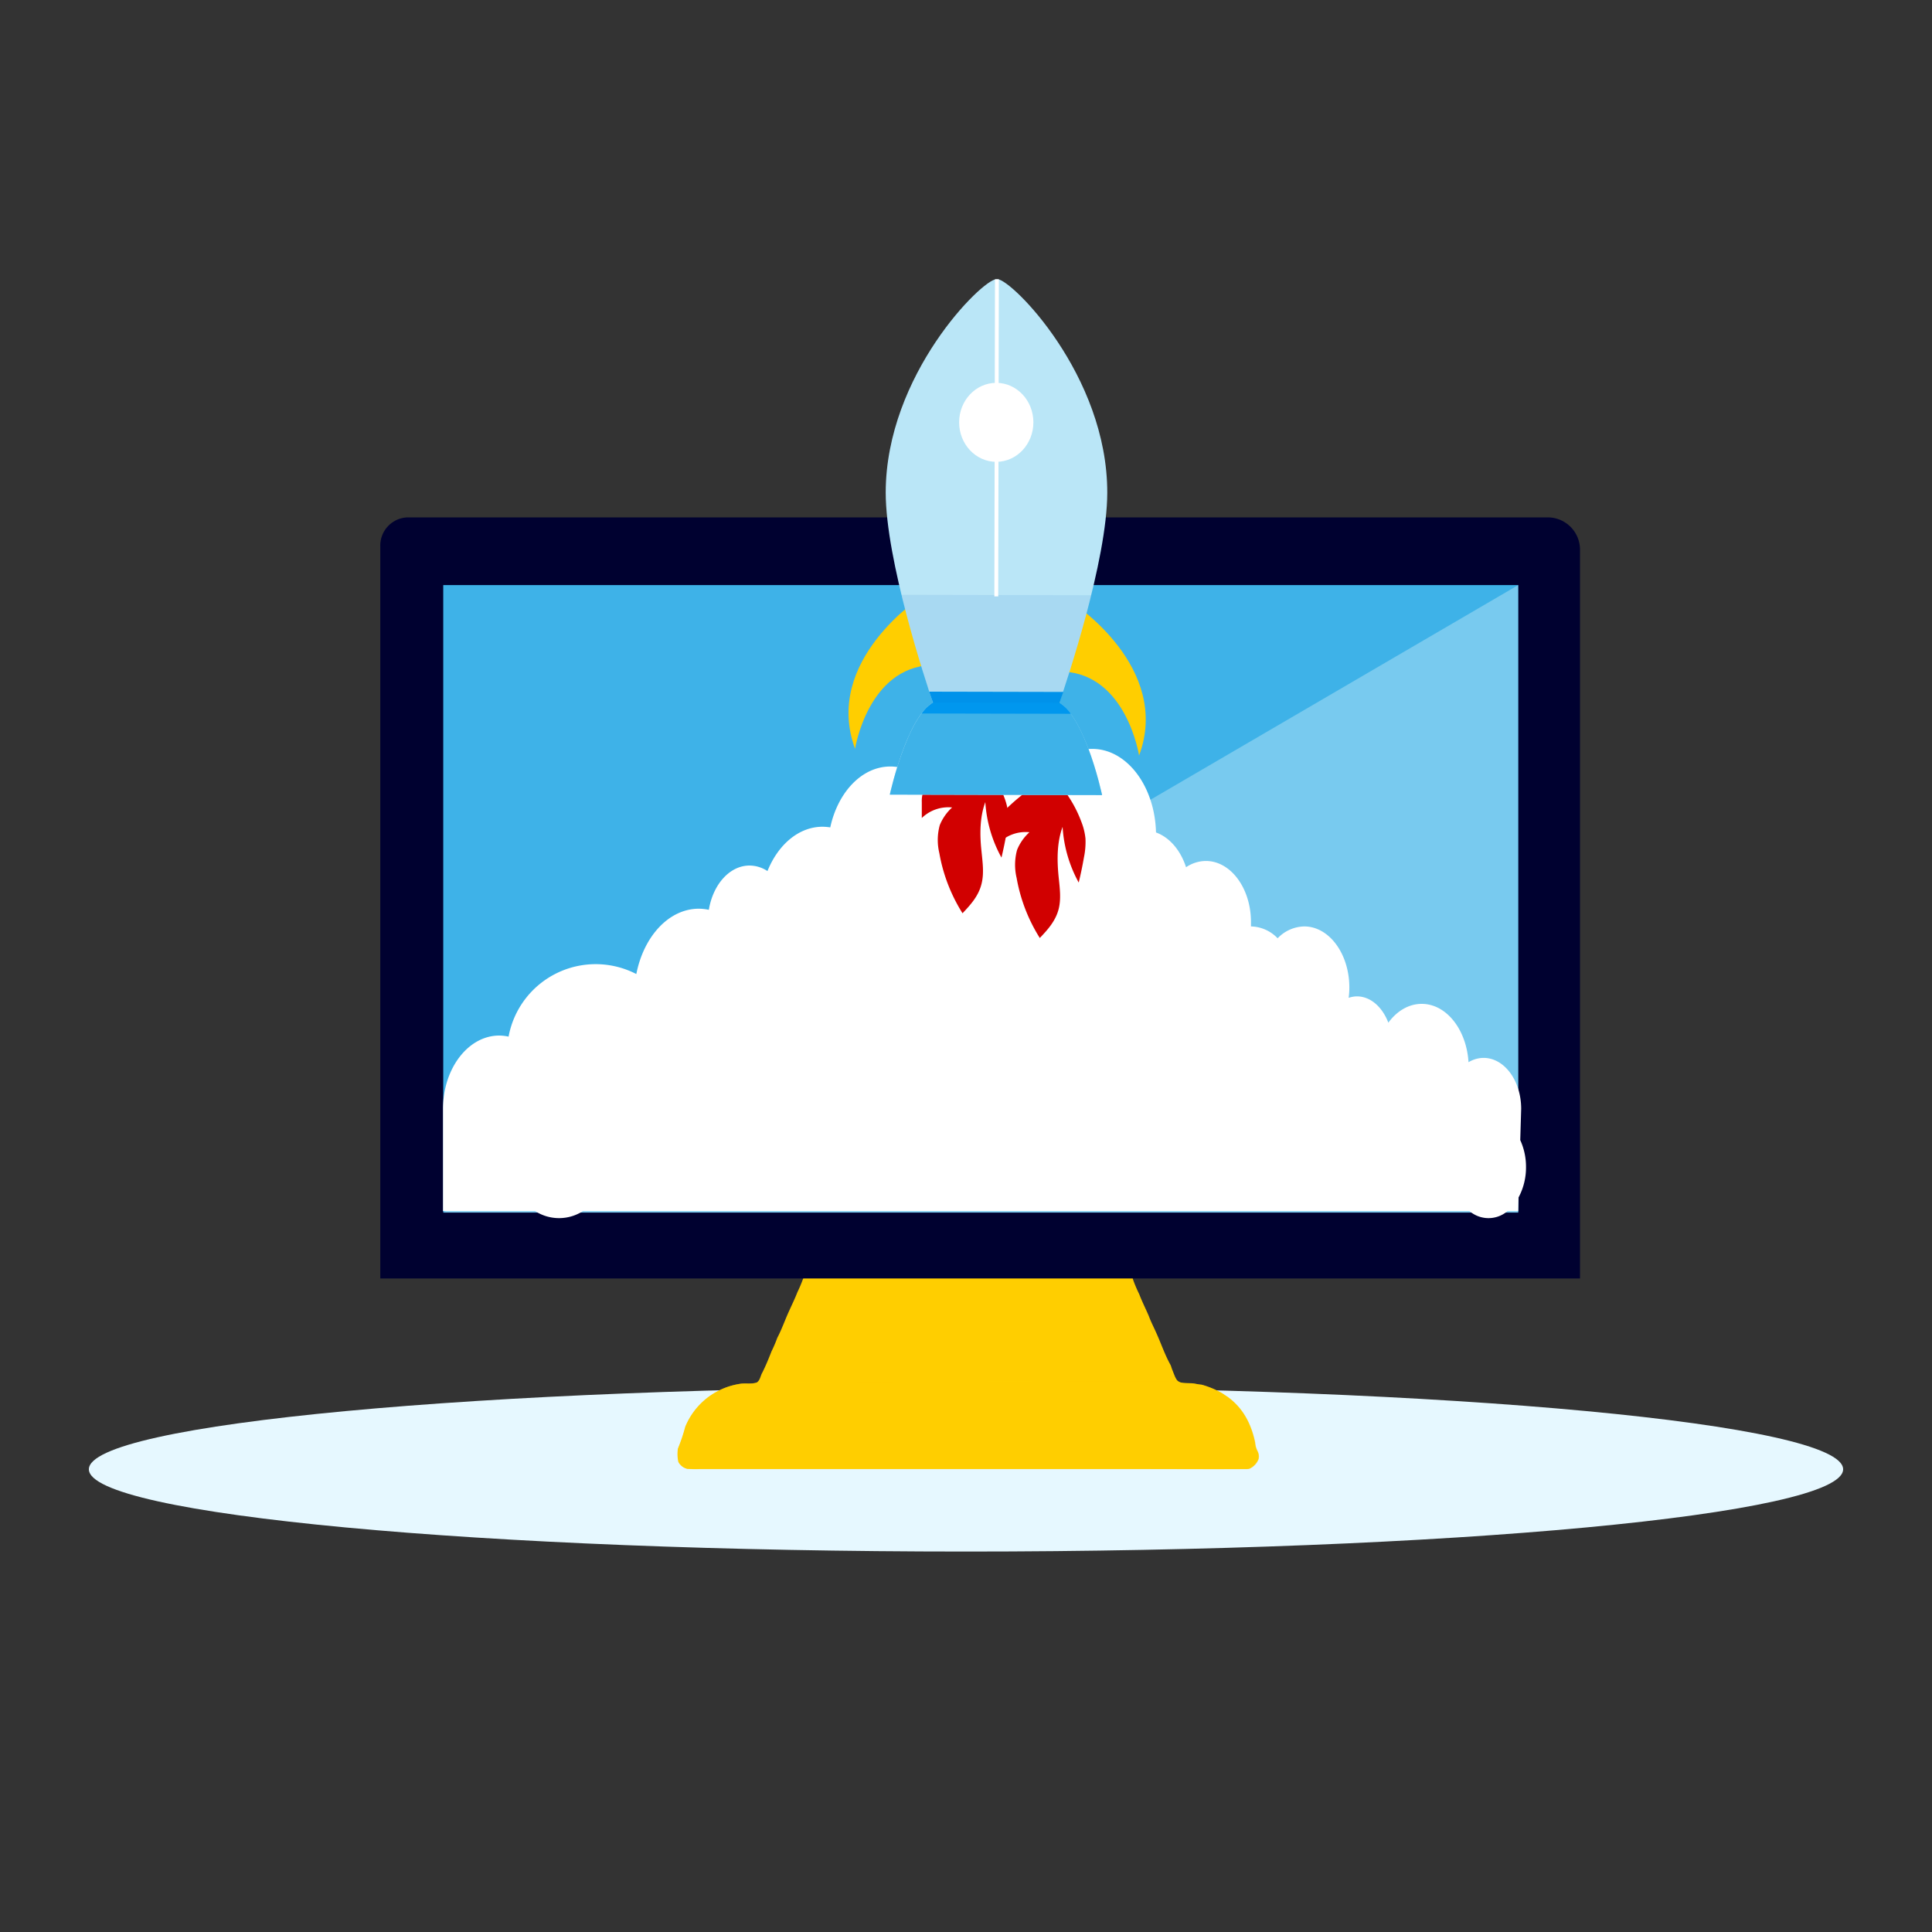
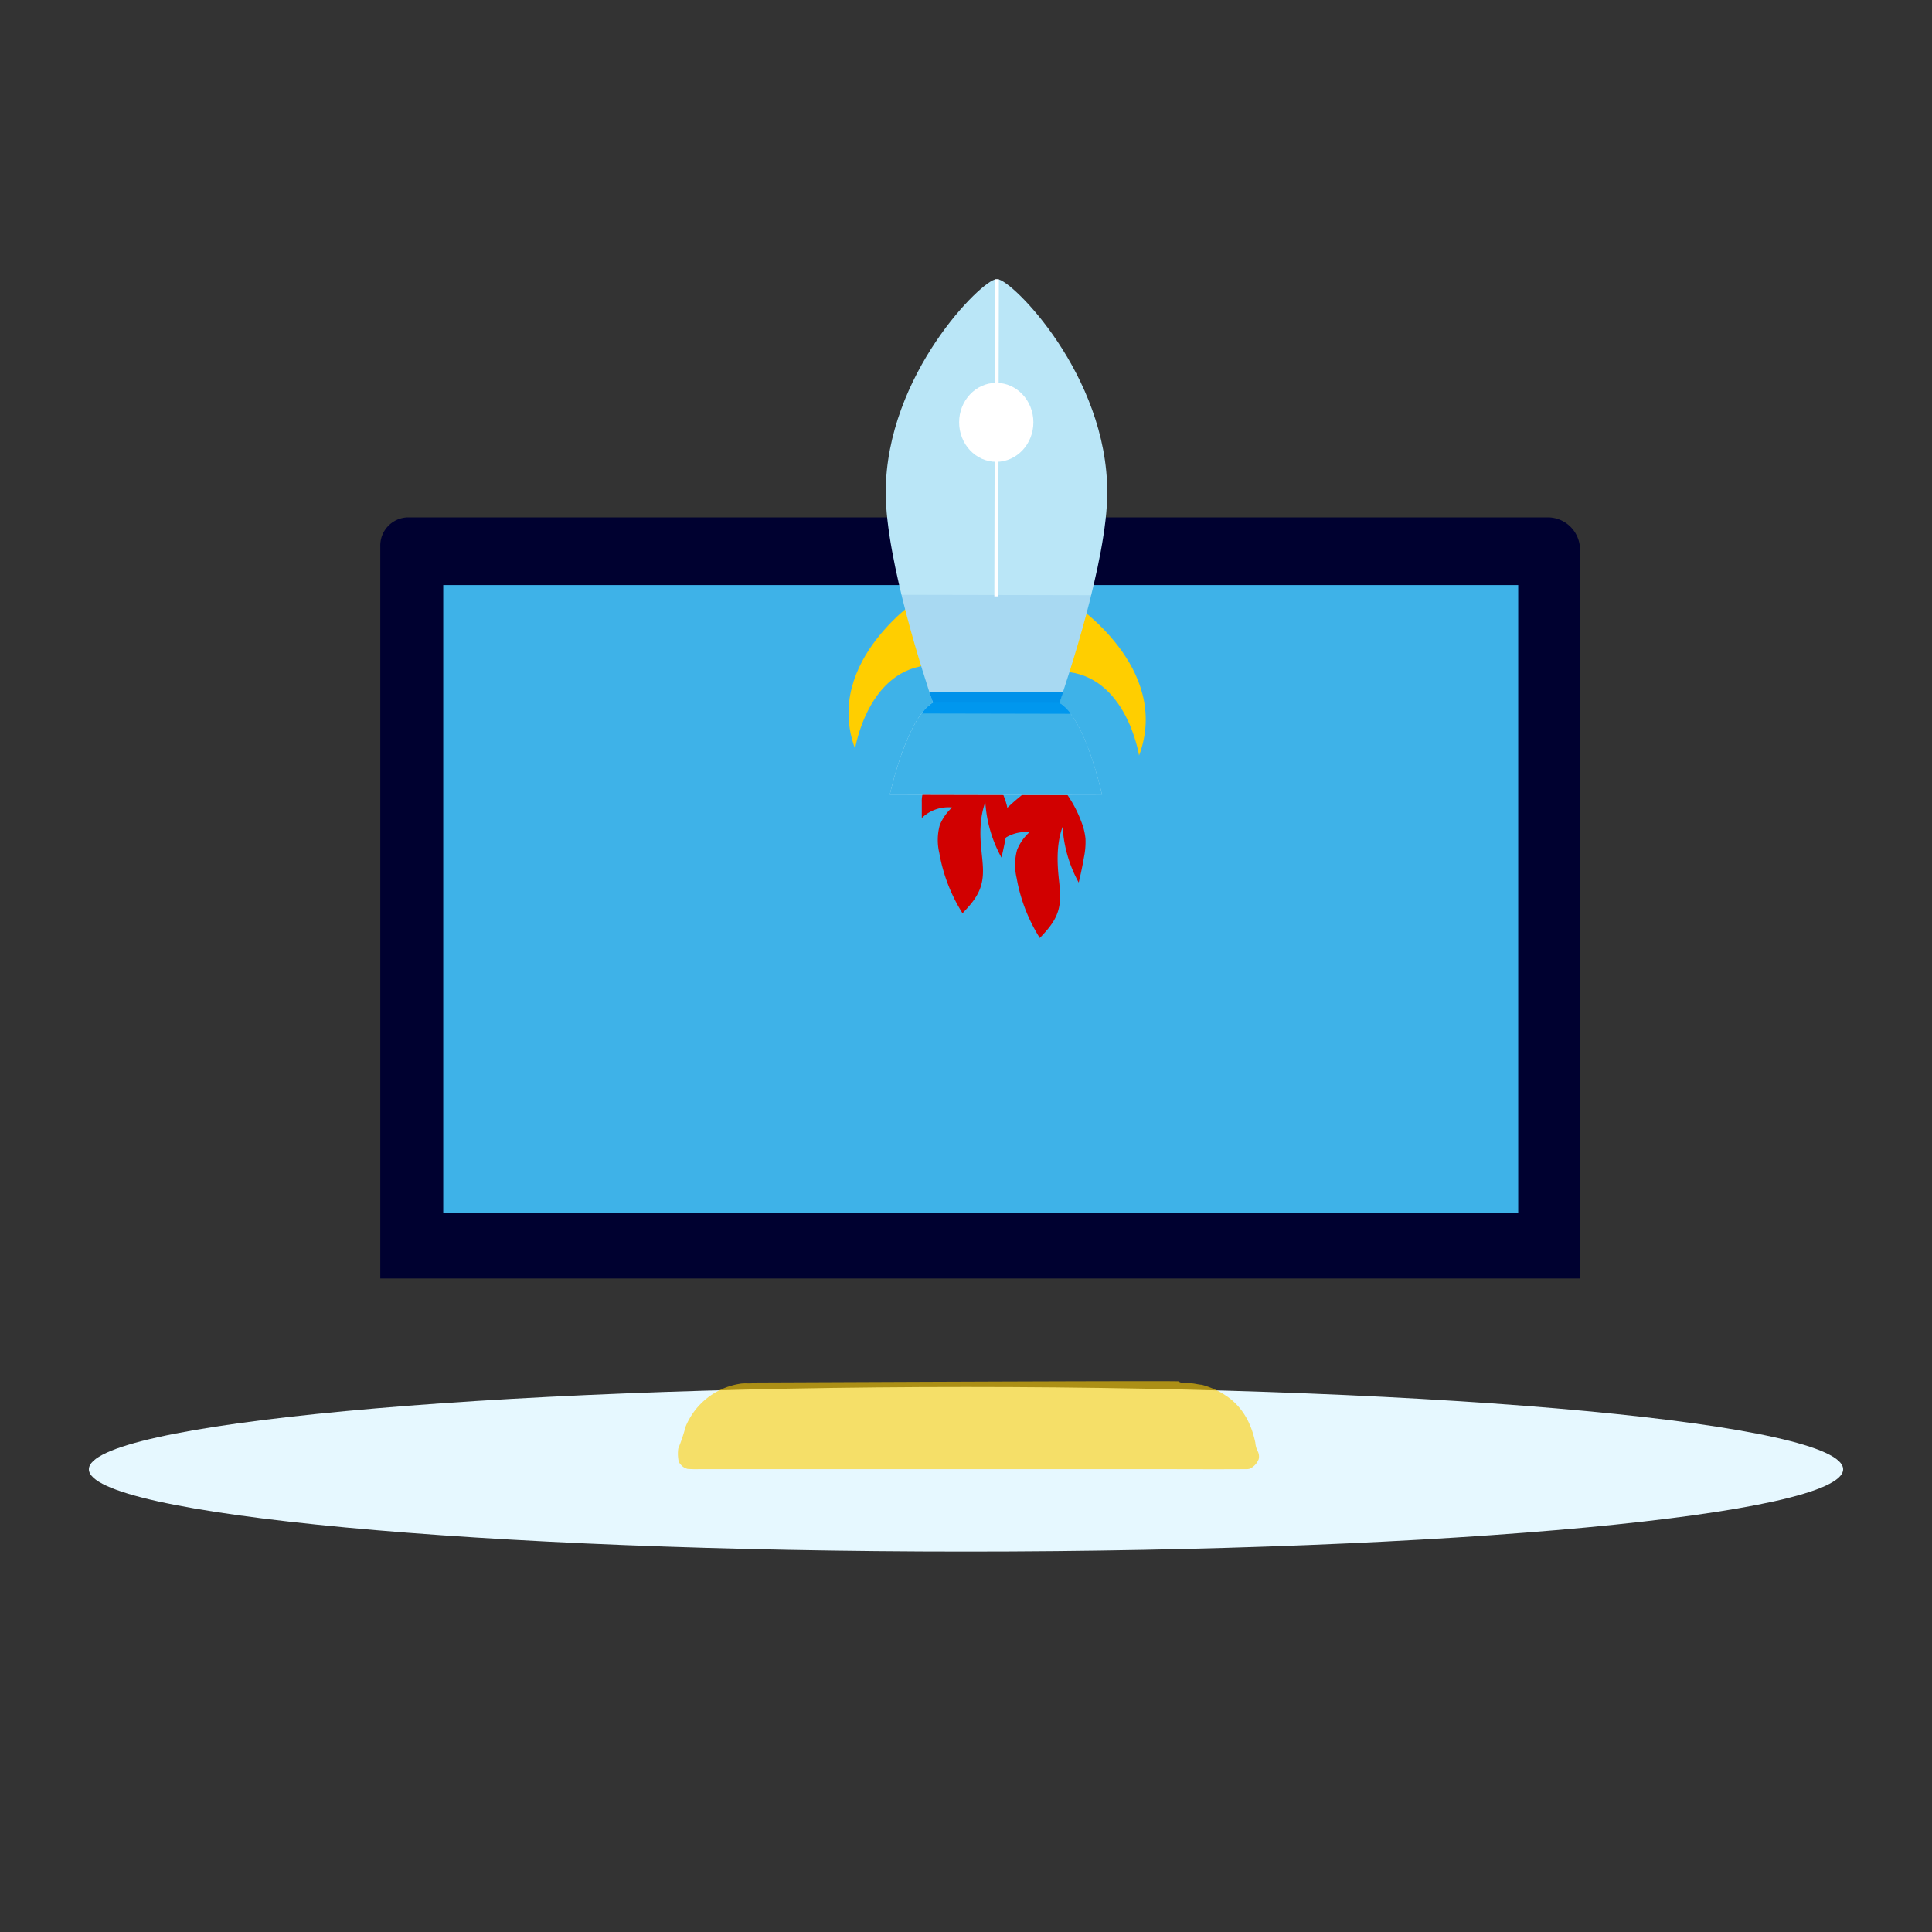
<svg xmlns="http://www.w3.org/2000/svg" viewBox="0 0 500 500">
  <rect x="0" y="0" width="500" height="500" fill="#333333" stroke="none" />
  <defs>
    <style>.cls-1{isolation:isolate;}.cls-2{fill:#e6f8ff;}.cls-3,.cls-4{fill:#ffce00;}.cls-4{opacity:0.59;mix-blend-mode:multiply;}.cls-5{fill:#000130;}.cls-6{fill:#3eb2e8;}.cls-10,.cls-7{fill:#bae6f7;}.cls-7{opacity:0.47;}.cls-8{fill:#fff;}.cls-9{fill:#d10000;}.cls-11{fill:#0097ee;}.cls-12{fill:#006cc4;opacity:0.1;}.cls-13{fill:none;stroke:#fff;stroke-miterlimit:10;}</style>
  </defs>
  <g class="cls-1">
    <g id="OBJECTS">
      <path class="cls-2" d="M477,380.25c0-11.77-101.63-21.3-227-21.3s-227,9.53-227,21.3,101.63,21.29,227,21.29S477,392,477,380.25Z" />
-       <path class="cls-3" d="M157.58,328.82v-4.54c.86-.71,1.89-.48,2.86-.48h49.89a10.38,10.38,0,0,0,2.61-.14,3.82,3.82,0,0,1,.67-.15c1.93-.11,3.86-.06,5.78-.06h65.33a17.34,17.34,0,0,1,3.14.12,8.89,8.89,0,0,0,2.95.23h51.77a4.82,4.82,0,0,1,2.73.34,14,14,0,0,1,.13,4.69c-.79.7-1.76.47-2.67.47q-23.06,0-46.1,0c-.64,0-1.29,0-1.93,0-1.89.1-2,.2-1.44,2.05a35.16,35.16,0,0,0,1.53,3.57c.73,1.92,1.66,3.75,2.47,5.63.52,1.44,1.23,2.79,1.85,4.19,1.28,2.77,2.23,5.7,3.72,8.39a2.58,2.58,0,0,1,.21.48,12.12,12.12,0,0,0,.41,1.15c1.2,3.11,1.23,3.15,4.51,3.21,1,0,2,.33,2.95.38a23.39,23.39,0,0,1,5.32,2.22l1.29.86c4.13,2.94,6.22,7.1,7.23,11.91a5.71,5.71,0,0,0,.59,2.17,2.9,2.9,0,0,1,.28,2.08,4.58,4.58,0,0,1-2.32,2.48,2.78,2.78,0,0,1-.63.11c-8.52.06-17,0-25.56,0H181a30.11,30.11,0,0,1-3.15-.06A3.38,3.38,0,0,1,176,379a2.21,2.21,0,0,1-.47-.76,9.59,9.59,0,0,1-.15-2.83,2.51,2.51,0,0,1,.07-.55,43.69,43.69,0,0,0,1.88-5.59,18.22,18.22,0,0,1,13.94-11.08c1.5-.3,3,.11,4.49-.35,1-.58,1-1.75,1.54-2.64.9-1.79,1.65-3.64,2.38-5.5a33.17,33.17,0,0,0,1.48-3.47c1.19-2.25,2-4.66,3.08-7,.72-1.6,1.5-3.18,2.13-4.82a33.56,33.56,0,0,0,1.43-3.38l.24-.54c.4-1.29-.56-1.18-1.29-1.16-3.26.1-6.52,0-9.78,0H160.26C159.35,329.3,158.38,329.5,157.58,328.82Z" />
      <path class="cls-4" d="M305,357.5c.57.44,1.4.47,3.1.5,1,0,1.95.33,2.94.38a23,23,0,0,1,5.32,2.22c.44.29.86.58,1.3.86,4.12,2.94,6.21,7.1,7.22,11.91a5.72,5.72,0,0,0,.6,2.17,3,3,0,0,1,.27,2.08,4.53,4.53,0,0,1-2.31,2.48,2.77,2.77,0,0,1-.64.11c-8.52.06-17,0-25.55,0H181.08a30,30,0,0,1-3.14-.06,3.34,3.34,0,0,1-1.83-1.2,2.07,2.07,0,0,1-.47-.76,9.94,9.94,0,0,1-.16-2.83,3.31,3.31,0,0,1,.08-.55,45.26,45.26,0,0,0,1.87-5.59,18.25,18.25,0,0,1,13.95-11.08c1.49-.3,3,.11,4.49-.35C195.87,357.81,304.78,357.29,305,357.5Z" />
      <path class="cls-5" d="M400.81,133.9H105.48a7.29,7.29,0,0,0-7.06,7.51V330.87H408.9V142.5A8.36,8.36,0,0,0,400.81,133.9Zm-9,178.8H115.5V152.07H391.81Z" />
      <rect class="cls-6" x="114.71" y="151.42" width="278.2" height="162.39" />
-       <polygon class="cls-7" points="392.91 313.81 114.71 313.81 392.91 151.42 392.91 313.81" />
-       <path class="cls-8" d="M393,309.9a16.39,16.39,0,0,0,1.93-7.84,16.59,16.59,0,0,0-1.49-7l.24-8.1c0-7.28-4.35-13.18-9.73-13.18a7.61,7.61,0,0,0-3.9,1.12c-.52-8.46-5.74-15.1-12.11-15.1-3.38,0-6.43,1.86-8.64,4.87-1.52-4-4.57-6.81-8.13-6.81a6.74,6.74,0,0,0-2.14.38,21.22,21.22,0,0,0,.18-2.66c0-8.74-5.23-15.82-11.67-15.82a9.77,9.77,0,0,0-6.89,3.07,9.79,9.79,0,0,0-6.9-3.07h0c0-.37,0-.75,0-1.13,0-8.73-5.22-15.81-11.67-15.81a9.22,9.22,0,0,0-5.13,1.62c-1.42-4.4-4.28-7.74-7.78-9-.29-12-7.56-21.63-16.5-21.63-4.8,0-9.11,2.79-12.13,7.22a14,14,0,0,0-10.31-4.91,12.92,12.92,0,0,0-6.74,2c-.8-6.41-4.91-11.31-9.87-11.31-5.14,0-9.37,5.25-9.95,12a12.21,12.21,0,0,0-3.26-.44c-7.36,0-13.57,6.65-15.54,15.76a12.86,12.86,0,0,0-2-.17c-6.15,0-11.5,4.64-14.25,11.47a8.53,8.53,0,0,0-4.63-1.43c-5.16,0-9.47,4.91-10.54,11.46a13,13,0,0,0-2.58-.29c-7.77,0-14.29,7.18-16.19,16.91a22.92,22.92,0,0,0-33.06,16.2,11.51,11.51,0,0,0-2.42-.28c-8,0-14.55,8.49-14.55,19v26.44h23.86a11.42,11.42,0,0,0,12.34,0H380.32a7.55,7.55,0,0,0,9.81,0h2.78Z" />
      <path class="cls-9" d="M276.06,205.46a31.89,31.89,0,0,1,3.79,7.21,16.33,16.33,0,0,1,1.07,4.34,19.68,19.68,0,0,1-.4,4.9c-.38,2.18-.83,4.35-1.35,6.49A34.05,34.05,0,0,1,275,214c-1.44,3.88-1.47,8.35-1.06,12.6.28,2.87.74,5.85.05,8.61-.78,3.14-2.88,5.43-4.89,7.54a43.07,43.07,0,0,1-6-15.55,14.68,14.68,0,0,1,.12-7.25,12.5,12.5,0,0,1,3.2-4.57,9.84,9.84,0,0,0-7.85,2.73c0-1.36,0-2.73,0-4.09a8,8,0,0,1,.37-2.69,6.07,6.07,0,0,1,1.6-2.12q1.8-1.73,3.72-3.27a10.54,10.54,0,0,1,3-1.87,8.74,8.74,0,0,1,4.07-.14,36.93,36.93,0,0,1,6.08,1.41" />
      <path class="cls-9" d="M256.06,199a31.75,31.75,0,0,1,3.79,7.22,15.8,15.8,0,0,1,1.07,4.33,19.21,19.21,0,0,1-.4,4.9c-.38,2.18-.83,4.35-1.34,6.49A34,34,0,0,1,255,207.59c-1.44,3.89-1.46,8.35-1,12.6.28,2.88.73,5.85,0,8.62-.78,3.13-2.89,5.42-4.9,7.54a43.1,43.1,0,0,1-6-15.56,14.53,14.53,0,0,1,.11-7.24,12.57,12.57,0,0,1,3.2-4.58,9.88,9.88,0,0,0-7.85,2.73c0-1.36,0-2.73,0-4.09a7.52,7.52,0,0,1,.37-2.69,5.92,5.92,0,0,1,1.59-2.11q1.81-1.74,3.72-3.28a10.45,10.45,0,0,1,3-1.87,8.84,8.84,0,0,1,4.06-.14,36.72,36.72,0,0,1,6.08,1.42" />
      <path class="cls-3" d="M277.56,156s25.75,16.69,17.23,39.54c0,0-3.23-21-19.7-21.74" />
      <path class="cls-3" d="M238.66,154.31s-25.81,16.58-17.37,39.47c0,0,3.3-21,19.77-21.66" />
      <path class="cls-10" d="M274.15,181.89c1.93-5.59,12.38-36.77,12.41-54.34.06-30.5-24.81-55.28-28.41-55.29l-.15,0-.15,0c-3.61,0-28.57,24.67-28.63,55.17,0,17.57,10.31,48.8,12.21,54.39-6.83,4-11.15,23.83-11.15,23.83l54.94.12S281,186,274.15,181.89Z" />
      <path class="cls-6" d="M285.22,205.77l-54.94-.12s5.36-24.57,13.58-24.55l27.86.06C280,181.17,285.22,205.77,285.22,205.77Z" />
      <path class="cls-11" d="M240.48,179c.41,1.23.73,2.19,1,2.83a10.5,10.5,0,0,0-2.94,2.82l38.59.08a10.66,10.66,0,0,0-2.93-2.83c.22-.63.55-1.6,1-2.83Z" />
      <path class="cls-12" d="M233.29,153.94c3.11,12.8,7,24.64,8.14,27.88l32.72.07c1.12-3.24,5.09-15.06,8.25-27.85Z" />
      <line class="cls-13" x1="258" y1="72.29" x2="257.84" y2="154.35" />
      <ellipse class="cls-8" cx="257.83" cy="109.3" rx="9.61" ry="10.22" />
    </g>
  </g>
</svg>